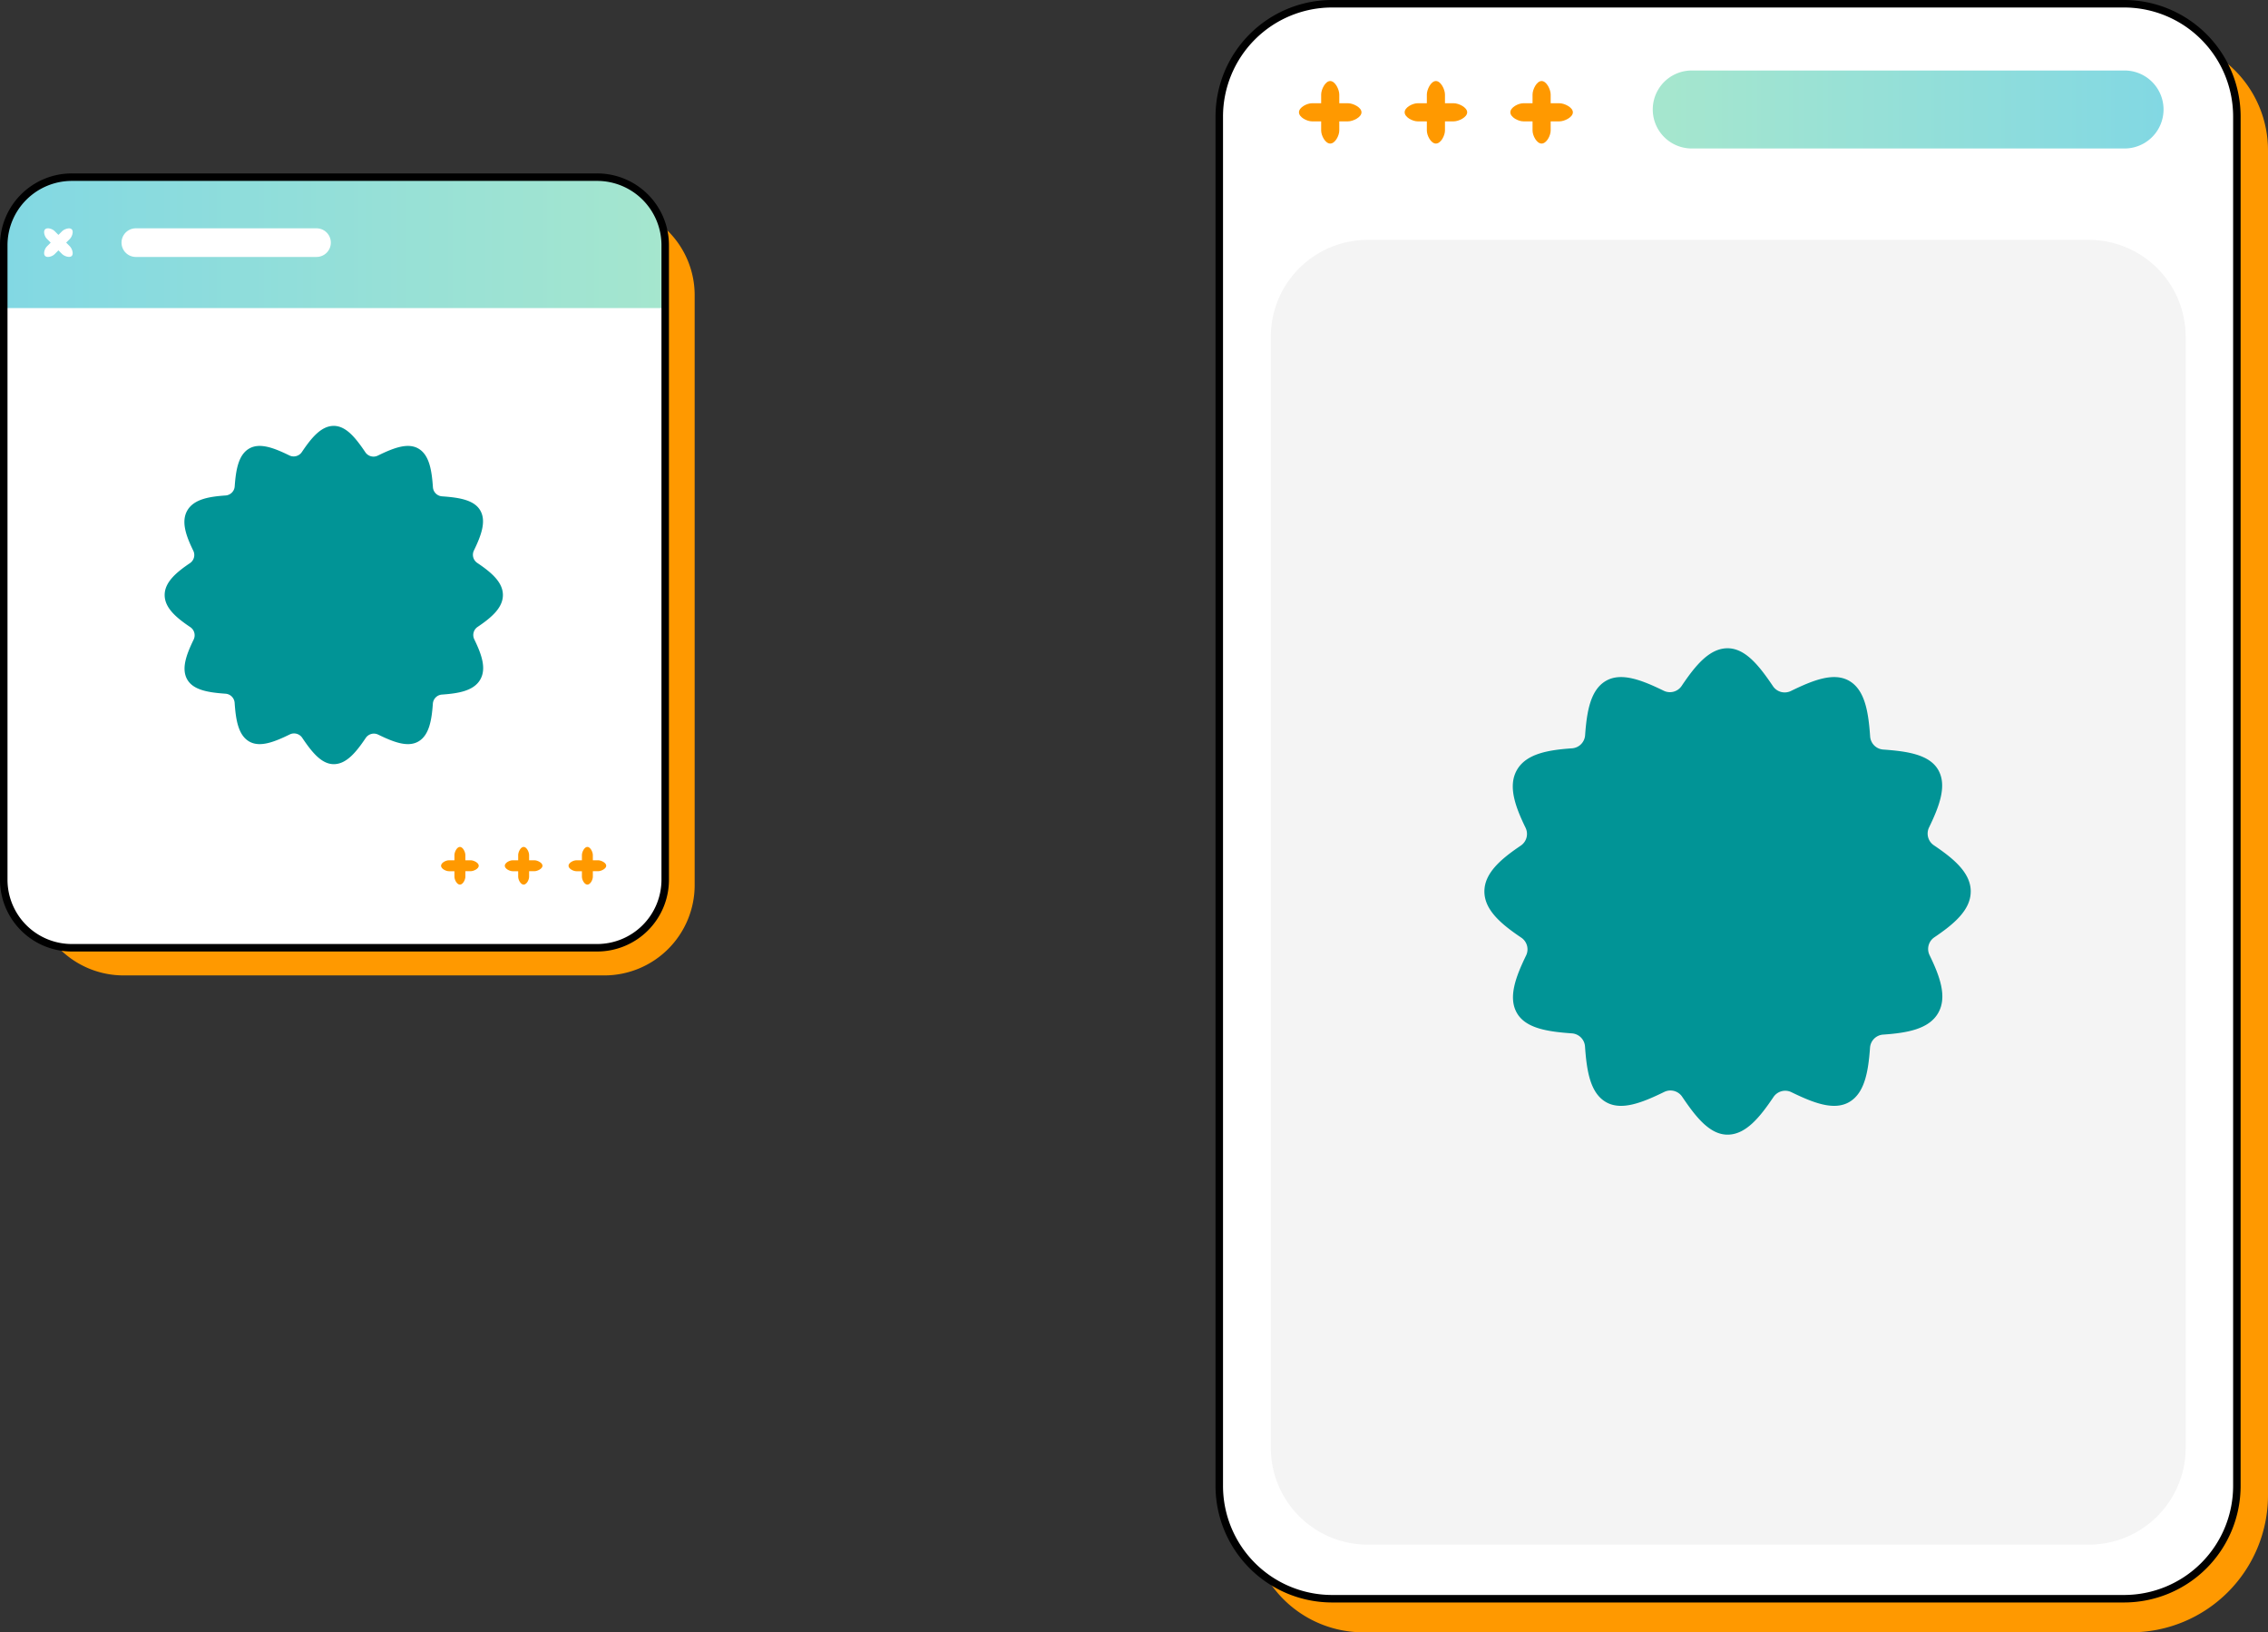
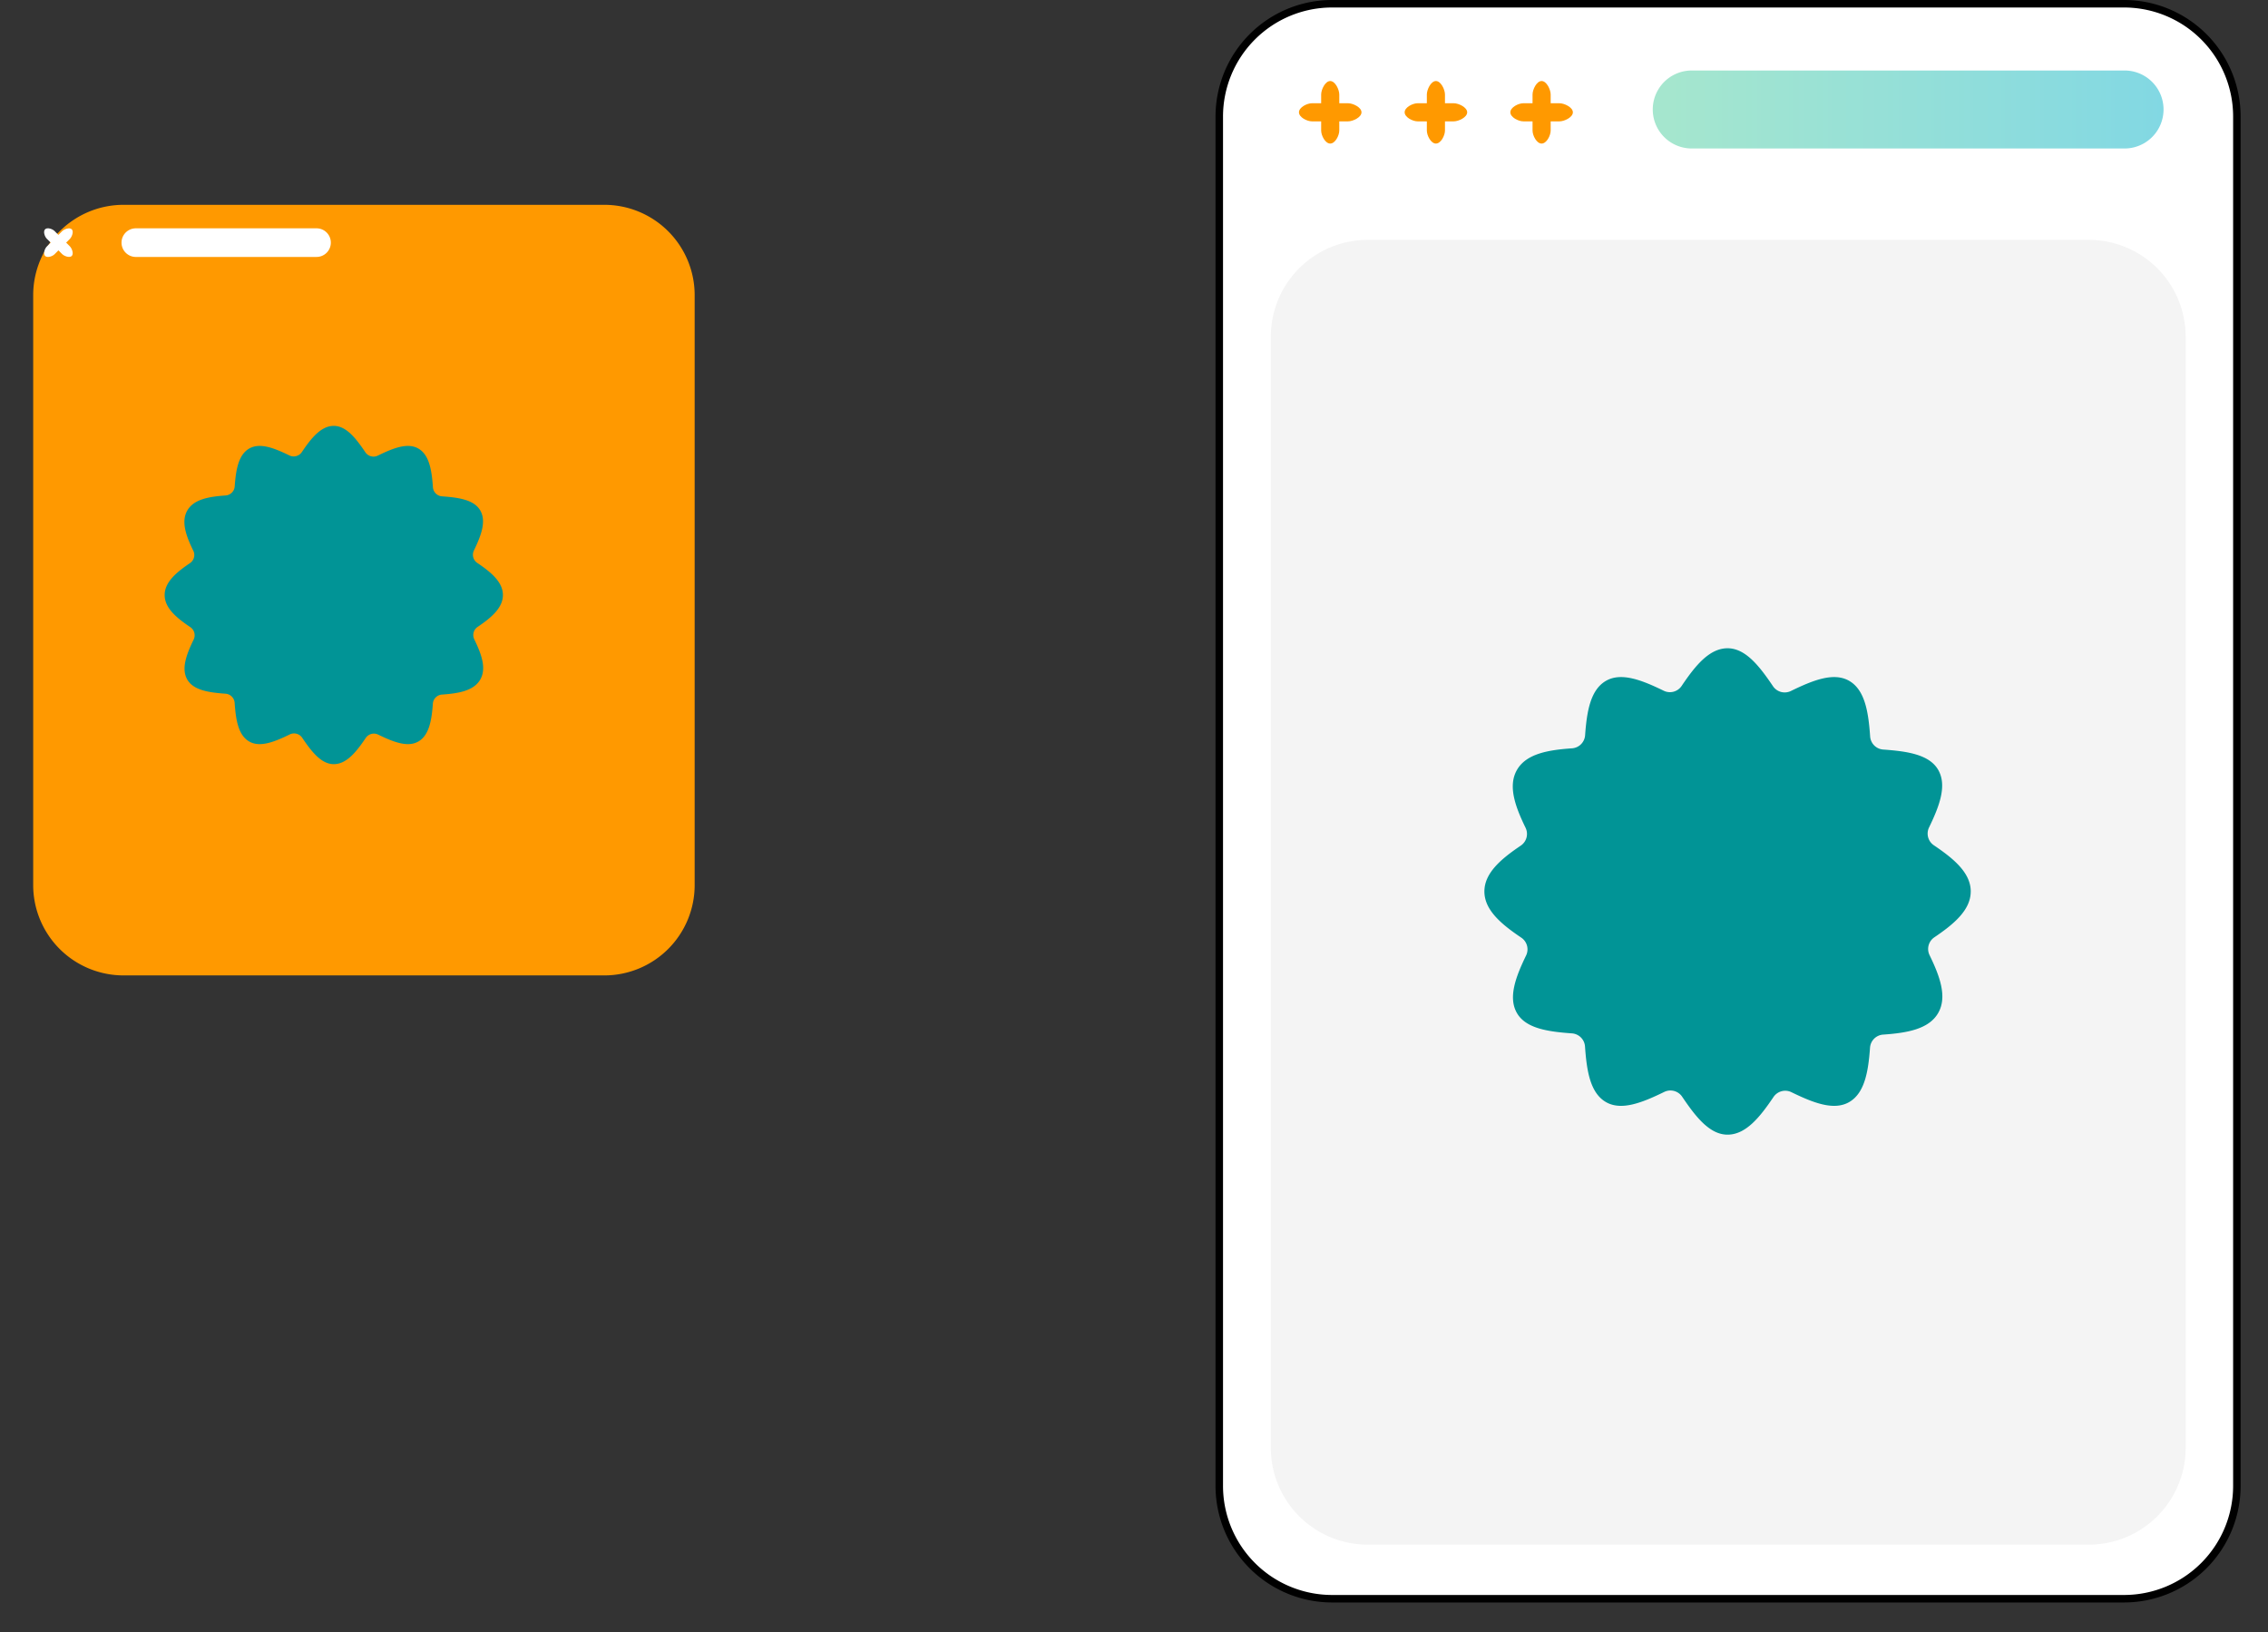
<svg xmlns="http://www.w3.org/2000/svg" xmlns:xlink="http://www.w3.org/1999/xlink" width="943.065" height="678.762" viewBox="0 0 943.065 678.762">
  <rect x="0" y="0" width="943.065" height="678.762" fill="#333333" stroke="none" />
  <defs>
    <linearGradient id="a" y1="1" x2="1" y2="1" gradientUnits="objectBoundingBox">
      <stop offset="0" stop-color="#82d8e3" />
      <stop offset="1" stop-color="#a5e6ce" />
    </linearGradient>
    <linearGradient id="b" x1="1" y1="0" x2="0.033" y2="0" xlink:href="#a" />
  </defs>
  <g transform="translate(-53.74 -135.041)">
    <path d="M238.193,331.536H38.284a37.57,37.57,0,0,1-37.57-37.57V48.677a37.571,37.571,0,0,1,37.57-37.571H238.193a37.571,37.571,0,0,1,37.57,37.571V293.966a37.57,37.57,0,0,1-37.57,37.57" transform="translate(66.828 209.106)" fill="#f90" />
-     <path d="M257.413,321.145H39a28.317,28.317,0,0,1-28.316-28.316V29.03A28.317,28.317,0,0,1,39,.714H257.413A28.317,28.317,0,0,1,285.73,29.03v263.8a28.317,28.317,0,0,1-28.316,28.316" transform="translate(44.617 207.998)" fill="#fff" />
-     <path d="M285.731,55.154H10.681V27.934A27.22,27.22,0,0,1,37.9.714h220.61a27.22,27.22,0,0,1,27.22,27.22Z" transform="translate(44.617 207.998)" fill="url(#a)" />
    <path d="M38.758,30.218l-1.543-1.543,1.543-1.543c.887-.887,1.674-3.114.787-4s-3.113-.1-4,.787L34,25.461l-1.622-1.622c-.888-.888-3.035-1.6-3.922-.708s-.18,3.034.708,3.921l1.622,1.622L29.165,30.3c-.888.888-1.6,3.034-.708,3.922s3.034.18,3.922-.708L34,31.889l1.543,1.543c.888.887,3.114,1.674,4,.787s.1-3.114-.787-4" transform="translate(44.034 207.257)" fill="#fff" />
    <path d="M215.988,305.76H213.8v-2.183c0-1.254-1.018-3.385-2.272-3.385s-2.273,2.131-2.273,3.385v2.183h-2.294c-1.255,0-3.274,1.018-3.274,2.273s2.019,2.272,3.274,2.272h2.294V312.6c0,1.255,1.018,3.274,2.273,3.274s2.272-2.019,2.272-3.274V310.3h2.183c1.255,0,3.385-1.018,3.385-2.272s-2.13-2.273-3.385-2.273" transform="translate(33.446 187.01)" fill="#f90" />
    <path d="M243.413,305.76H241.23v-2.183c0-1.254-1.017-3.385-2.272-3.385s-2.273,2.131-2.273,3.385v2.183h-2.294c-1.254,0-3.274,1.018-3.274,2.273s2.02,2.272,3.274,2.272h2.294V312.6c0,1.255,1.018,3.274,2.273,3.274s2.272-2.019,2.272-3.274V310.3h2.183c1.255,0,3.385-1.018,3.385-2.272s-2.13-2.273-3.385-2.273" transform="translate(32.522 187.01)" fill="#f90" />
-     <path d="M270.837,305.76h-2.183v-2.183c0-1.254-1.018-3.385-2.272-3.385s-2.273,2.131-2.273,3.385v2.183h-2.294c-1.255,0-3.274,1.018-3.274,2.273s2.019,2.272,3.274,2.272h2.294V312.6c0,1.255,1.017,3.274,2.273,3.274s2.272-2.019,2.272-3.274V310.3h2.183c1.255,0,3.385-1.018,3.385-2.272s-2.13-2.273-3.385-2.273" transform="translate(31.6 187.01)" fill="#f90" />
    <path d="M142.28,34.627H67.151a5.952,5.952,0,0,1,0-11.9h75.13a5.952,5.952,0,1,1,0,11.9" transform="translate(42.918 207.257)" fill="#fff" />
-     <path d="M257.971,323.26H39.555A29.851,29.851,0,0,1,9.681,293.386V29.588A29.851,29.851,0,0,1,39.555-.286H257.971a29.851,29.851,0,0,1,29.874,29.874v263.8a29.851,29.851,0,0,1-29.874,29.874ZM39.555,2.83A26.759,26.759,0,0,0,12.8,29.588v263.8a26.759,26.759,0,0,0,26.759,26.758H257.971a26.759,26.759,0,0,0,26.758-26.758V29.588A26.759,26.759,0,0,0,257.971,2.83Z" transform="translate(44.059 207.44)" />
    <path d="M140.646,70.333c0-5.424-4.983-9.53-10.676-13.363a4.075,4.075,0,0,1-1.384-5.144c2.99-6.165,5.255-12.131,2.652-16.65-2.569-4.46-8.961-5.389-15.914-5.883a4.079,4.079,0,0,1-3.772-3.775c-.485-6.965-1.464-13.433-6.054-16.09-4.49-2.6-10.552-.147-16.876,2.937a4.082,4.082,0,0,1-5.162-1.384C79.528,5.149,75.5,0,70.316,0c-5.3,0-9.385,5.117-13.288,10.908a4.08,4.08,0,0,1-5.157,1.382c-6.266-3.049-12.266-5.44-16.72-2.863-4.514,2.612-5.536,8.913-6.029,15.745a4.078,4.078,0,0,1-3.772,3.765c-6.846.472-13.216,1.537-15.927,6.235-2.689,4.658-.488,10.642,2.487,16.752a4.072,4.072,0,0,1-1.379,5.143C4.9,60.872,0,64.956,0,70.333c0,5.423,4.984,9.529,10.676,13.361a4.08,4.08,0,0,1,1.385,5.146c-2.99,6.165-5.256,12.131-2.652,16.65,2.569,4.458,8.961,5.389,15.913,5.882a4.083,4.083,0,0,1,3.773,3.777c.483,6.965,1.464,13.433,6.053,16.089,4.49,2.6,10.552.147,16.877-2.937a4.082,4.082,0,0,1,5.16,1.384c3.935,5.832,7.958,10.988,13.145,10.981,5.3,0,9.385-5.117,13.288-10.908a4.082,4.082,0,0,1,5.155-1.382c6.269,3.049,12.269,5.442,16.724,2.865,4.512-2.612,5.535-8.913,6.027-15.748a4.076,4.076,0,0,1,3.772-3.762c6.846-.473,13.217-1.539,15.929-6.235,2.689-4.658.486-10.644-2.487-16.754a4.071,4.071,0,0,1,1.379-5.143c5.63-3.8,10.53-7.888,10.53-13.265" transform="translate(122.208 312.134)" fill="#019496" />
-     <path d="M380.7,678.875H61.536a46.958,46.958,0,0,1-46.958-46.958V62.6A46.958,46.958,0,0,1,61.536,15.643H390.75A46.957,46.957,0,0,1,437.708,62.6v559.27a57,57,0,0,1-57,57" transform="translate(559.097 134.928)" fill="#f90" />
    <path d="M377.357,664.416H48.142A46.958,46.958,0,0,1,1.184,617.458V48.142A46.958,46.958,0,0,1,48.142,1.184H377.357a46.958,46.958,0,0,1,46.958,46.958V617.458a46.958,46.958,0,0,1-46.958,46.958" transform="translate(559.547 135.415)" fill="#fff" />
    <path d="M377.915,666.531H48.7A48.477,48.477,0,0,1,.184,618.016V48.7A48.477,48.477,0,0,1,48.7.184H377.915A48.477,48.477,0,0,1,426.431,48.7V618.016a48.477,48.477,0,0,1-48.516,48.516ZM48.7,3.3A45.361,45.361,0,0,0,3.3,48.7V618.016a45.361,45.361,0,0,0,45.4,45.4H377.915a45.361,45.361,0,0,0,45.4-45.4V48.7a45.361,45.361,0,0,0-45.4-45.4Z" transform="translate(558.989 134.857)" />
    <path d="M362.747,645.32H62.888a40.269,40.269,0,0,1-40.269-40.269V143.041a40.27,40.27,0,0,1,40.269-40.27H362.747a40.27,40.27,0,0,1,40.269,40.27v462.01a40.269,40.269,0,0,1-40.269,40.269" transform="translate(559.551 132.019)" fill="#f4f4f4" />
    <path d="M383.887,62.337H203.929a16.215,16.215,0,0,1,0-32.43H383.887a16.215,16.215,0,1,1,0,32.43" transform="translate(553.268 134.448)" fill="url(#b)" />
    <path d="M55.858,43.675h-3.62V40.056c0-2.081-1.687-5.614-3.768-5.614S44.7,37.975,44.7,40.056v3.619H40.9c-2.081,0-5.429,1.687-5.429,3.769s3.348,3.769,5.429,3.769h3.8v3.8c0,2.081,1.687,5.429,3.769,5.429s3.768-3.347,3.768-5.429v-3.8h3.62c2.081,0,5.613-1.687,5.613-3.769s-3.532-3.769-5.613-3.769" transform="translate(558.394 134.295)" fill="#f90" />
    <path d="M101.337,43.675H97.718V40.056c0-2.081-1.688-5.614-3.769-5.614s-3.769,3.533-3.769,5.614v3.619h-3.8c-2.08,0-5.429,1.687-5.429,3.769s3.348,3.769,5.429,3.769h3.8v3.8c0,2.081,1.687,5.429,3.769,5.429s3.769-3.347,3.769-5.429v-3.8h3.619c2.082,0,5.613-1.687,5.613-3.769s-3.532-3.769-5.613-3.769" transform="translate(556.862 134.295)" fill="#f90" />
    <path d="M146.815,43.675H143.2V40.056c0-2.081-1.688-5.614-3.769-5.614s-3.769,3.533-3.769,5.614v3.619h-3.8c-2.081,0-5.429,1.687-5.429,3.769s3.348,3.769,5.429,3.769h3.8v3.8c0,2.081,1.687,5.429,3.769,5.429S143.2,57.1,143.2,55.016v-3.8h3.619c2.081,0,5.613-1.687,5.613-3.769s-3.532-3.769-5.613-3.769" transform="translate(555.331 134.295)" fill="#f90" />
    <path d="M202.23,101.13c0-7.8-7.164-13.7-15.35-19.214a5.86,5.86,0,0,1-1.989-7.4c4.3-8.864,7.555-17.443,3.813-23.94-3.694-6.412-12.884-7.749-22.882-8.459a5.865,5.865,0,0,1-5.423-5.428c-.7-10.014-2.1-19.315-8.705-23.135-6.456-3.735-15.173-.212-24.265,4.223a5.87,5.87,0,0,1-7.422-1.989C114.35,7.4,108.566-.007,101.1,0,93.48.007,87.611,7.358,82,15.684a5.867,5.867,0,0,1-7.415,1.987c-9.009-4.384-17.636-7.822-24.042-4.117-6.491,3.756-7.96,12.815-8.669,22.639a5.863,5.863,0,0,1-5.423,5.414c-9.844.678-19,2.21-22.9,8.965-3.866,6.7-.7,15.3,3.576,24.088a5.856,5.856,0,0,1-1.983,7.394C7.047,87.525,0,93.4,0,101.13c0,7.8,7.167,13.7,15.35,19.212a5.866,5.866,0,0,1,1.992,7.4c-4.3,8.864-7.558,17.443-3.813,23.94,3.694,6.41,12.884,7.749,22.88,8.457a5.871,5.871,0,0,1,5.426,5.43c.695,10.014,2.1,19.315,8.7,23.133,6.456,3.737,15.173.212,24.267-4.223a5.869,5.869,0,0,1,7.42,1.989c5.658,8.386,11.442,15.8,18.9,15.789,7.624-.007,13.494-7.358,19.106-15.684a5.87,5.87,0,0,1,7.413-1.987c9.014,4.384,17.641,7.825,24.046,4.119,6.488-3.756,7.958-12.815,8.666-22.643a5.861,5.861,0,0,1,5.423-5.41c9.844-.681,19-2.213,22.9-8.965,3.866-6.7.7-15.3-3.577-24.09a5.854,5.854,0,0,1,1.983-7.394c8.1-5.469,15.141-11.341,15.141-19.074" transform="translate(670.972 404.606)" fill="#019496" />
  </g>
</svg>